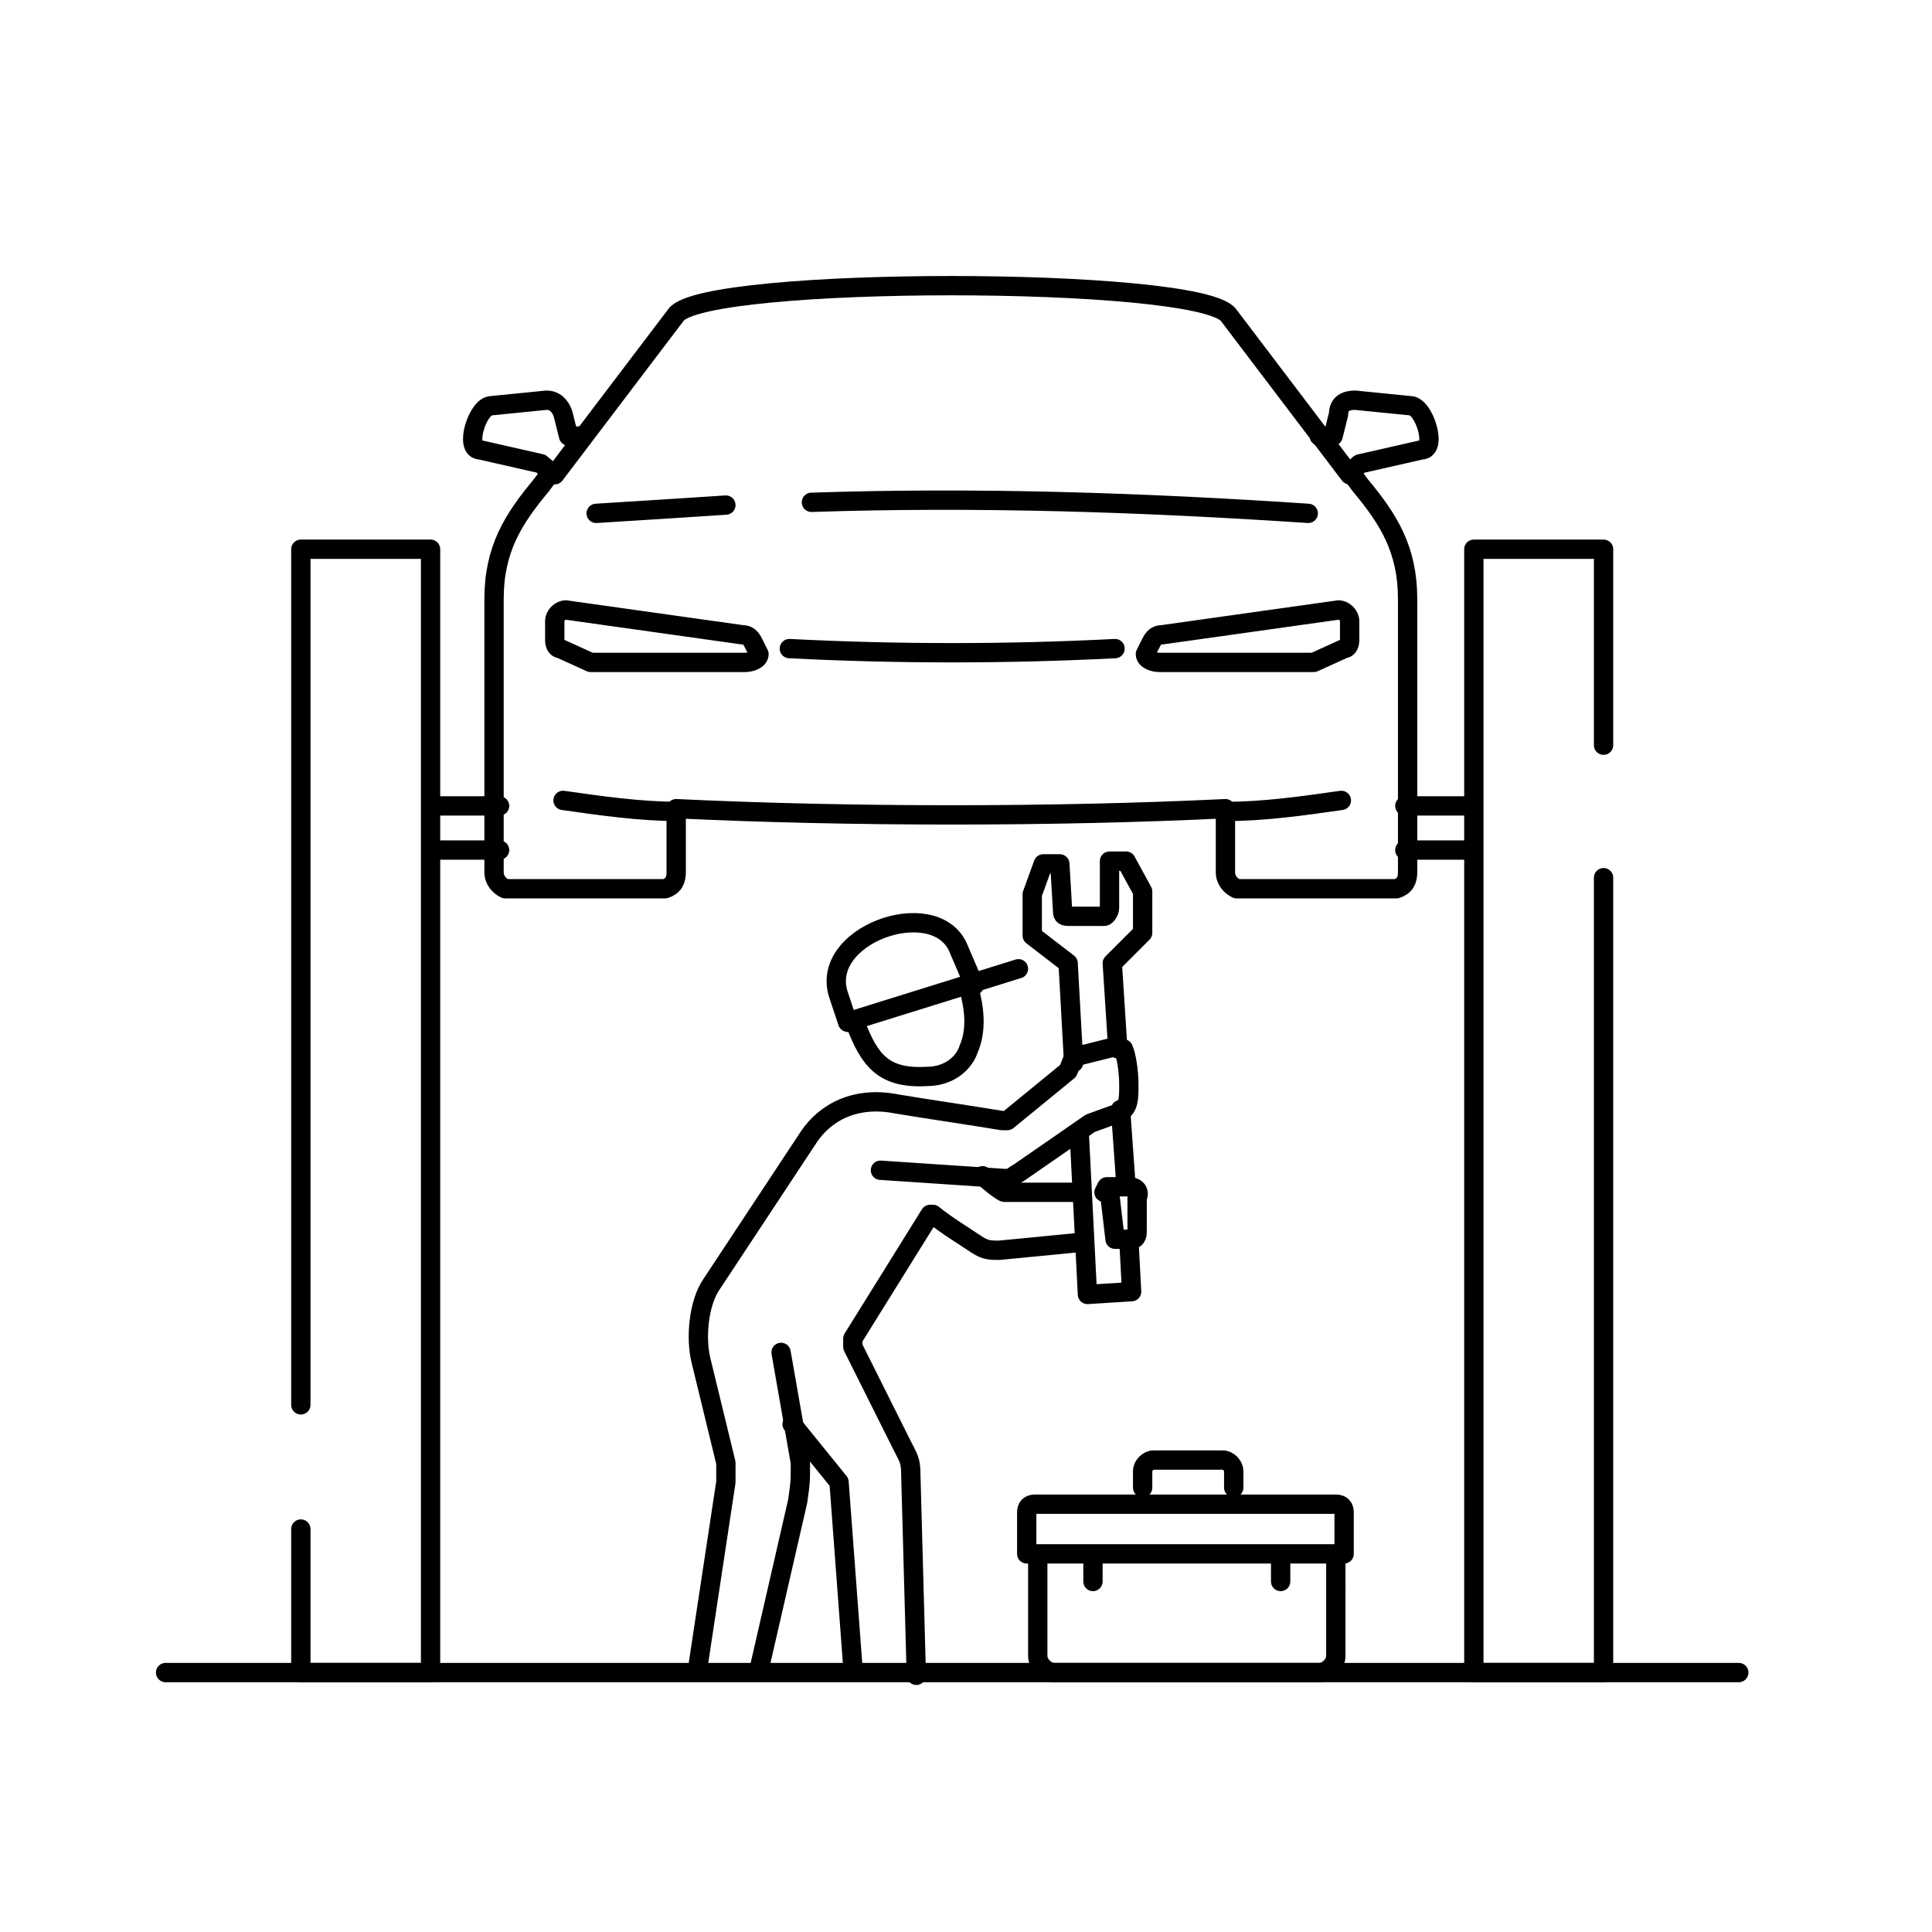
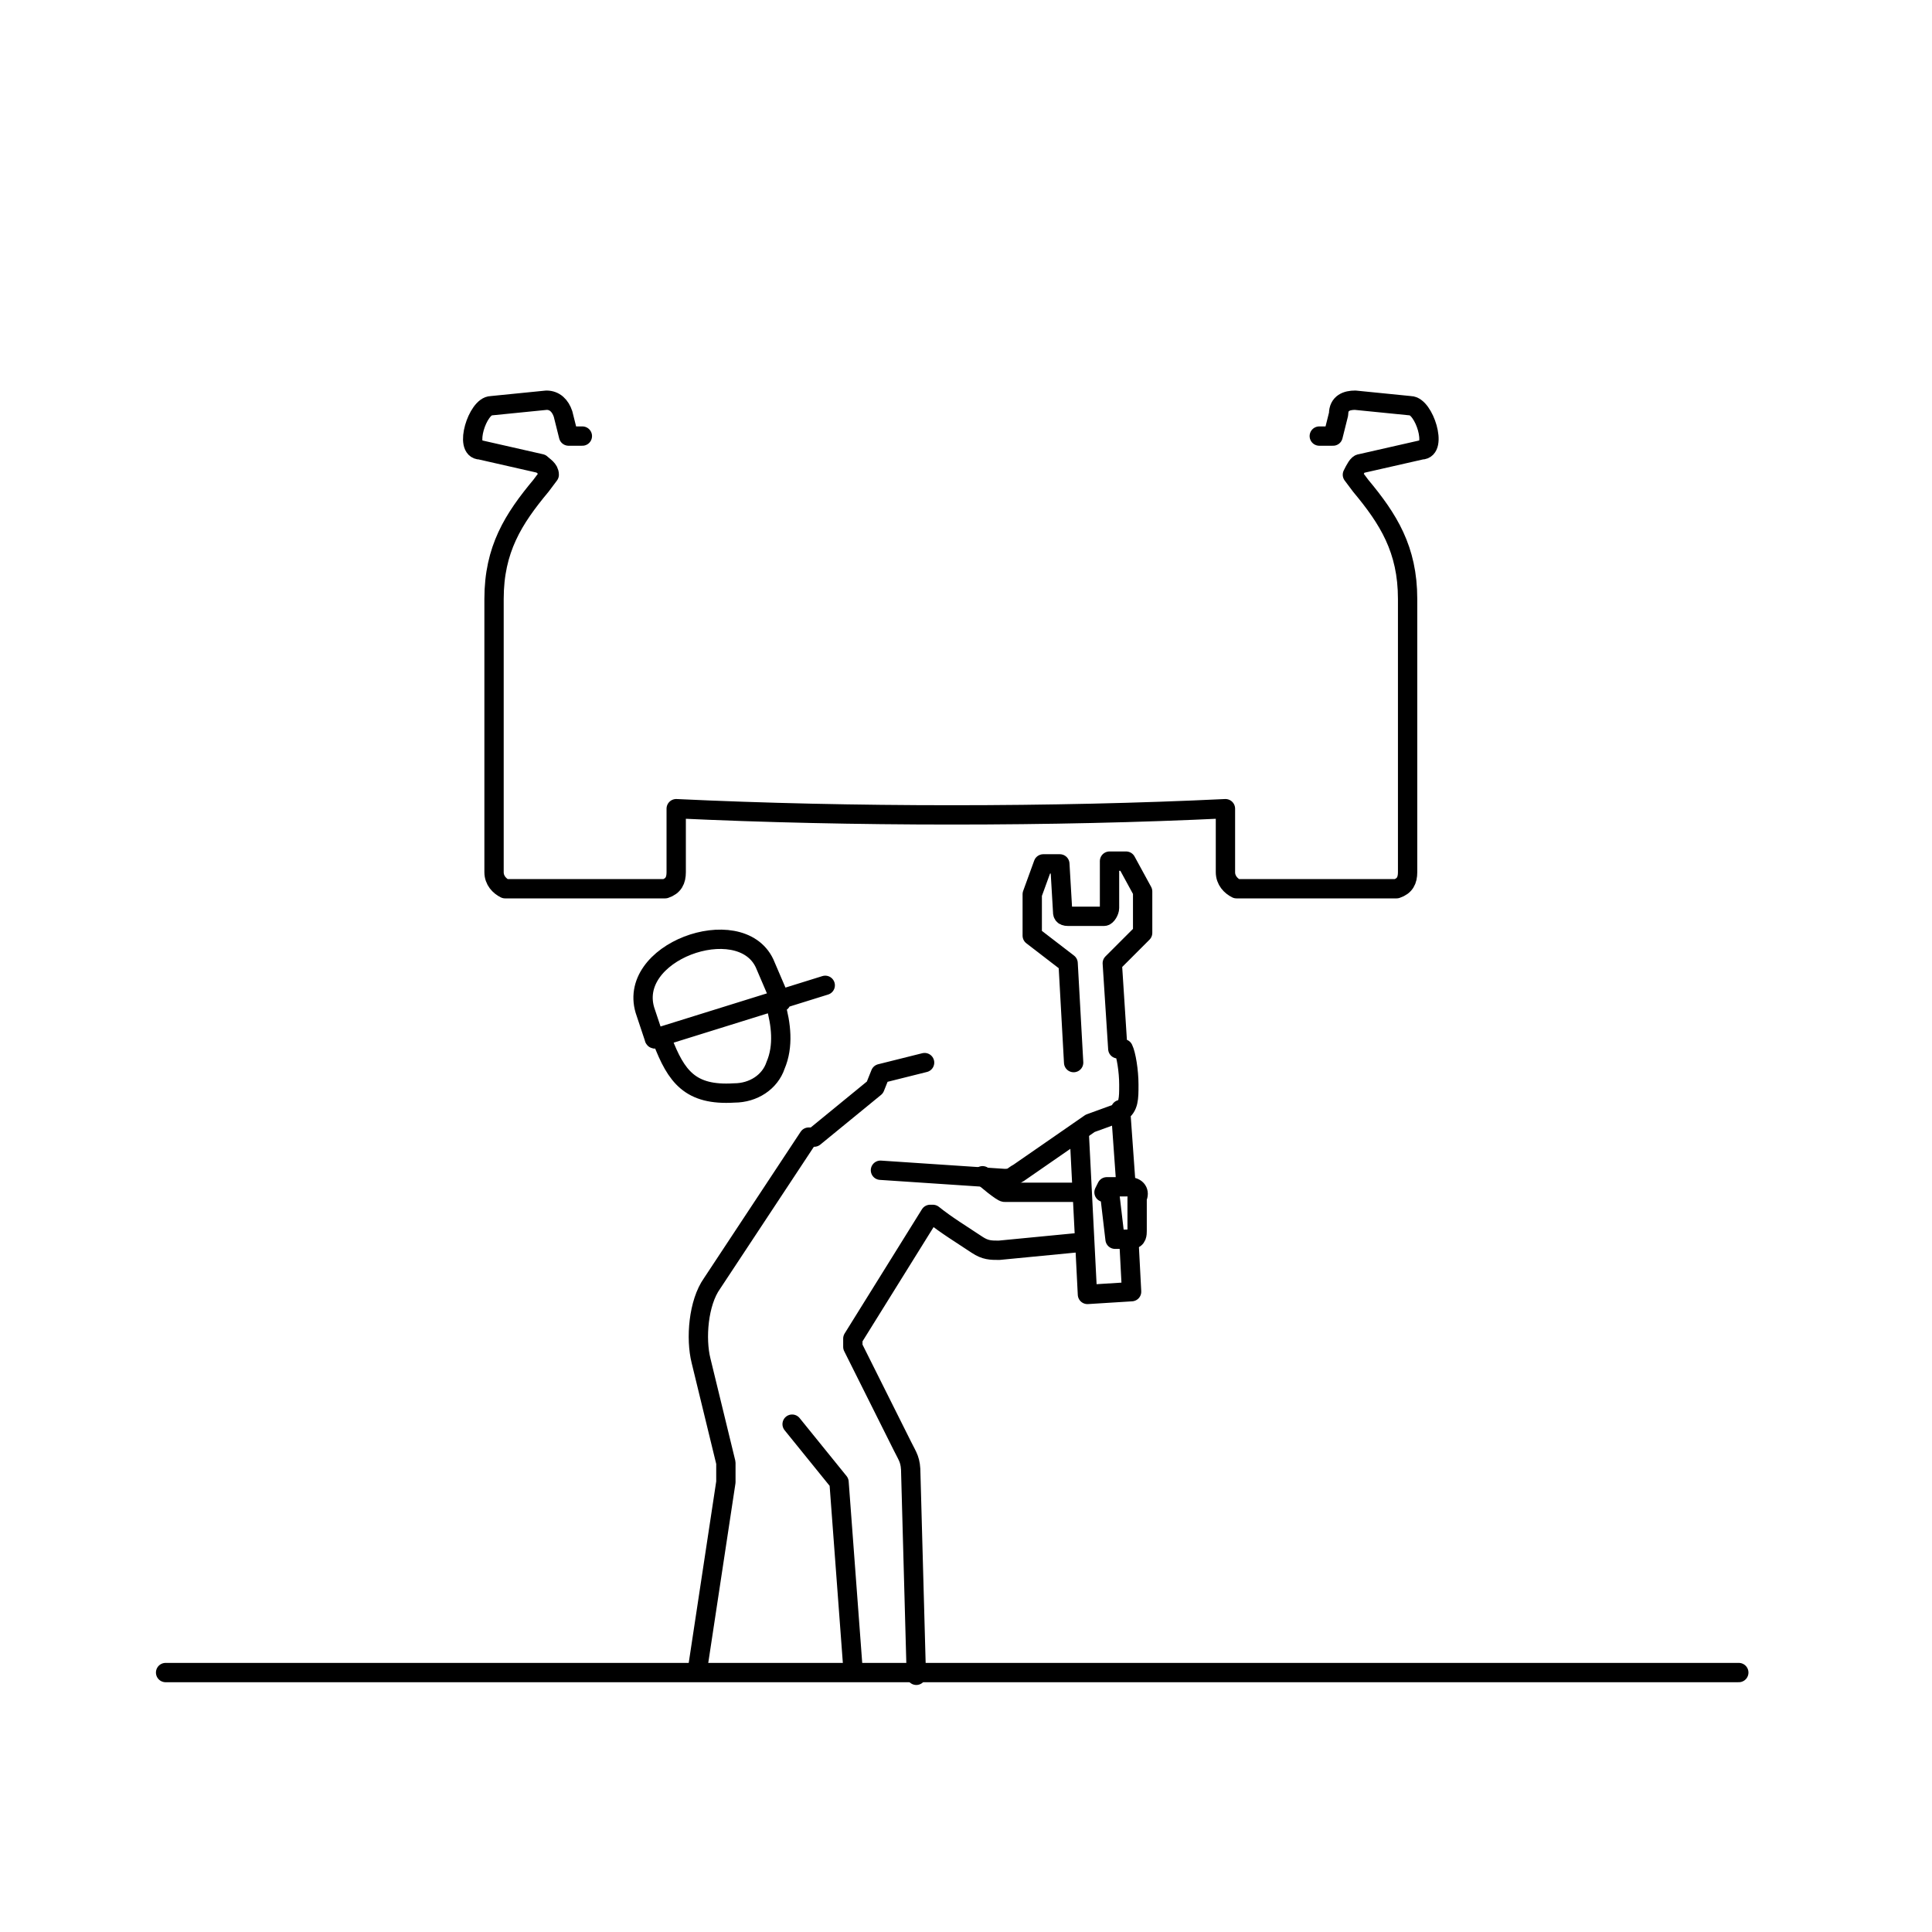
<svg xmlns="http://www.w3.org/2000/svg" viewBox="0 0 70 70">
  <defs>
    <style>.cls-1,.cls-2{fill:none;stroke:#000;stroke-linecap:round;stroke-linejoin:round;stroke-width:.7px}</style>
  </defs>
  <g id="Calque_1">
    <path class="cls-2" d="M38.9 38.5l-.2-3.6-1.3-1v-1.5l.4-1.1h.6l.1 1.7c0 .1 0 .2.2.2H40c.1 0 .2-.2.2-.3v-1.7h.6l.6 1.1v1.5l-1.1 1.1.2 3.1h.2c.1.2.2.8.2 1.3s0 .8-.3 1l-1.1.4-2.6 1.8c-.2.1-.2.2-.5.2l-4.5-.3m8.9.6l-.2-2.8m-.4 3l.2 1.7h.6c.2 0 .2-.2.2-.3v-1.2c.1-.2 0-.4-.3-.4h-.8l-.1.2z" />
    <path class="cls-2" d="M40.9 44.9l.1 1.9-1.6.1-.3-5.9m.1 2.2h-2.8c-.1 0-.7-.5-.8-.6m3.7 2.4l-3.1.3c-.3 0-.5 0-.8-.2-.6-.4-1.1-.7-1.6-1.1h-.1l-2.8 4.5v.3l1.8 3.6c.2.4.3.5.3 1l.2 7.3m-2.3-.3l-.5-6.7-1.7-2.1" />
-     <path class="cls-2" d="M28.3 49l.7 4c0 .7 0 .7-.1 1.4l-1.4 6.1" />
-     <path class="cls-2" d="M25.3 60.3l1-6.6V53l-.9-3.7c-.2-.8-.1-2.1.4-2.8l3.5-5.3c.6-.9 1.7-1.5 3.2-1.2 1.2.2 2.6.4 3.8.6h.2l2.2-1.8.2-.5 1.6-.4m-9.5-.8c.5 1.3 1 2 2.6 1.9.7 0 1.3-.4 1.5-1 .3-.7.2-1.5 0-2.2m.2-.1l-.6-1.4c-.9-1.9-5.1-.4-4.3 1.8l.3.9s0 .1.1 0l6.1-1.9" />
+     <path class="cls-2" d="M25.3 60.3l1-6.6V53l-.9-3.7c-.2-.8-.1-2.1.4-2.8l3.5-5.3h.2l2.2-1.8.2-.5 1.6-.4m-9.5-.8c.5 1.3 1 2 2.6 1.9.7 0 1.3-.4 1.5-1 .3-.7.2-1.5 0-2.2m.2-.1l-.6-1.4c-.9-1.9-5.1-.4-4.3 1.8l.3.9s0 .1.1 0l6.1-1.9" />
    <path class="cls-1" d="M6 60.6h57M47.8 15.8h.5l.2-.8c0-.4.3-.5.6-.5l2 .2c.5 0 1 1.6.4 1.6l-2.2.5c-.1 0-.2.2-.3.4l.3.4c1 1.2 1.7 2.3 1.7 4.1v9.9c0 .3-.1.5-.4.6h-5.8c-.2-.1-.4-.3-.4-.6v-2.3c-6.2.3-13.6.3-19.9 0v2.3c0 .3-.1.5-.4.6h-5.8c-.2-.1-.4-.3-.4-.6v-9.9c0-1.8.7-2.9 1.7-4.1l.3-.4c0-.2-.2-.3-.3-.4l-2.2-.5c-.6 0-.1-1.6.4-1.6l2-.2c.3 0 .5.2.6.5l.2.8h.5" />
-     <path class="cls-1" d="M20.1 17.2l4.4-5.8c1.1-1.4 18.8-1.4 20 0l4.4 5.8M24.6 29.4c-1.4 0-2.8-.2-4.2-.4m24 .4c1.4 0 2.8-.2 4.2-.4M10.9 50.9v-31h4.7v40.7h-4.7v-5.2m7.2-24.6h-2.5m0-1.6h2.5m32.8 1.6h2.5m0-1.6h-2.5m7.2-2.2v-7.1h-4.7v40.7h4.7V31.8M37.7 56.3h10.7V60c0 .3-.3.6-.6.6h-9.6c-.3 0-.6-.3-.6-.6v-3.7zm11 0v-1.5c0-.2-.1-.3-.3-.3H37.5c-.2 0-.3.1-.3.3v1.5h11.4zm-4-2.4v-.6c0-.2-.2-.4-.4-.4h-2.5c-.2 0-.4.2-.4.4v.6m-1.8 2.4v1m6.8-1v1m-17-39.1c6-.2 12 0 18 .4m-25.8 0c1.6-.1 3.2-.2 4.7-.3m14.1 5.2c-3.9.2-7.9.2-11.8 0m19.9-1.4l-6.4.9c-.2 0-.3.1-.4.3l-.2.4c0 .2.3.3.5.3h5.6l1.1-.5c.1 0 .2-.1.2-.3v-.7c0-.2-.2-.4-.4-.4zm-28 0l6.4.9c.2 0 .3.1.4.3l.2.4c0 .2-.3.3-.5.3h-5.6l-1.1-.5c-.1 0-.2-.1-.2-.3v-.7c0-.2.2-.4.4-.4z" />
  </g>
</svg>